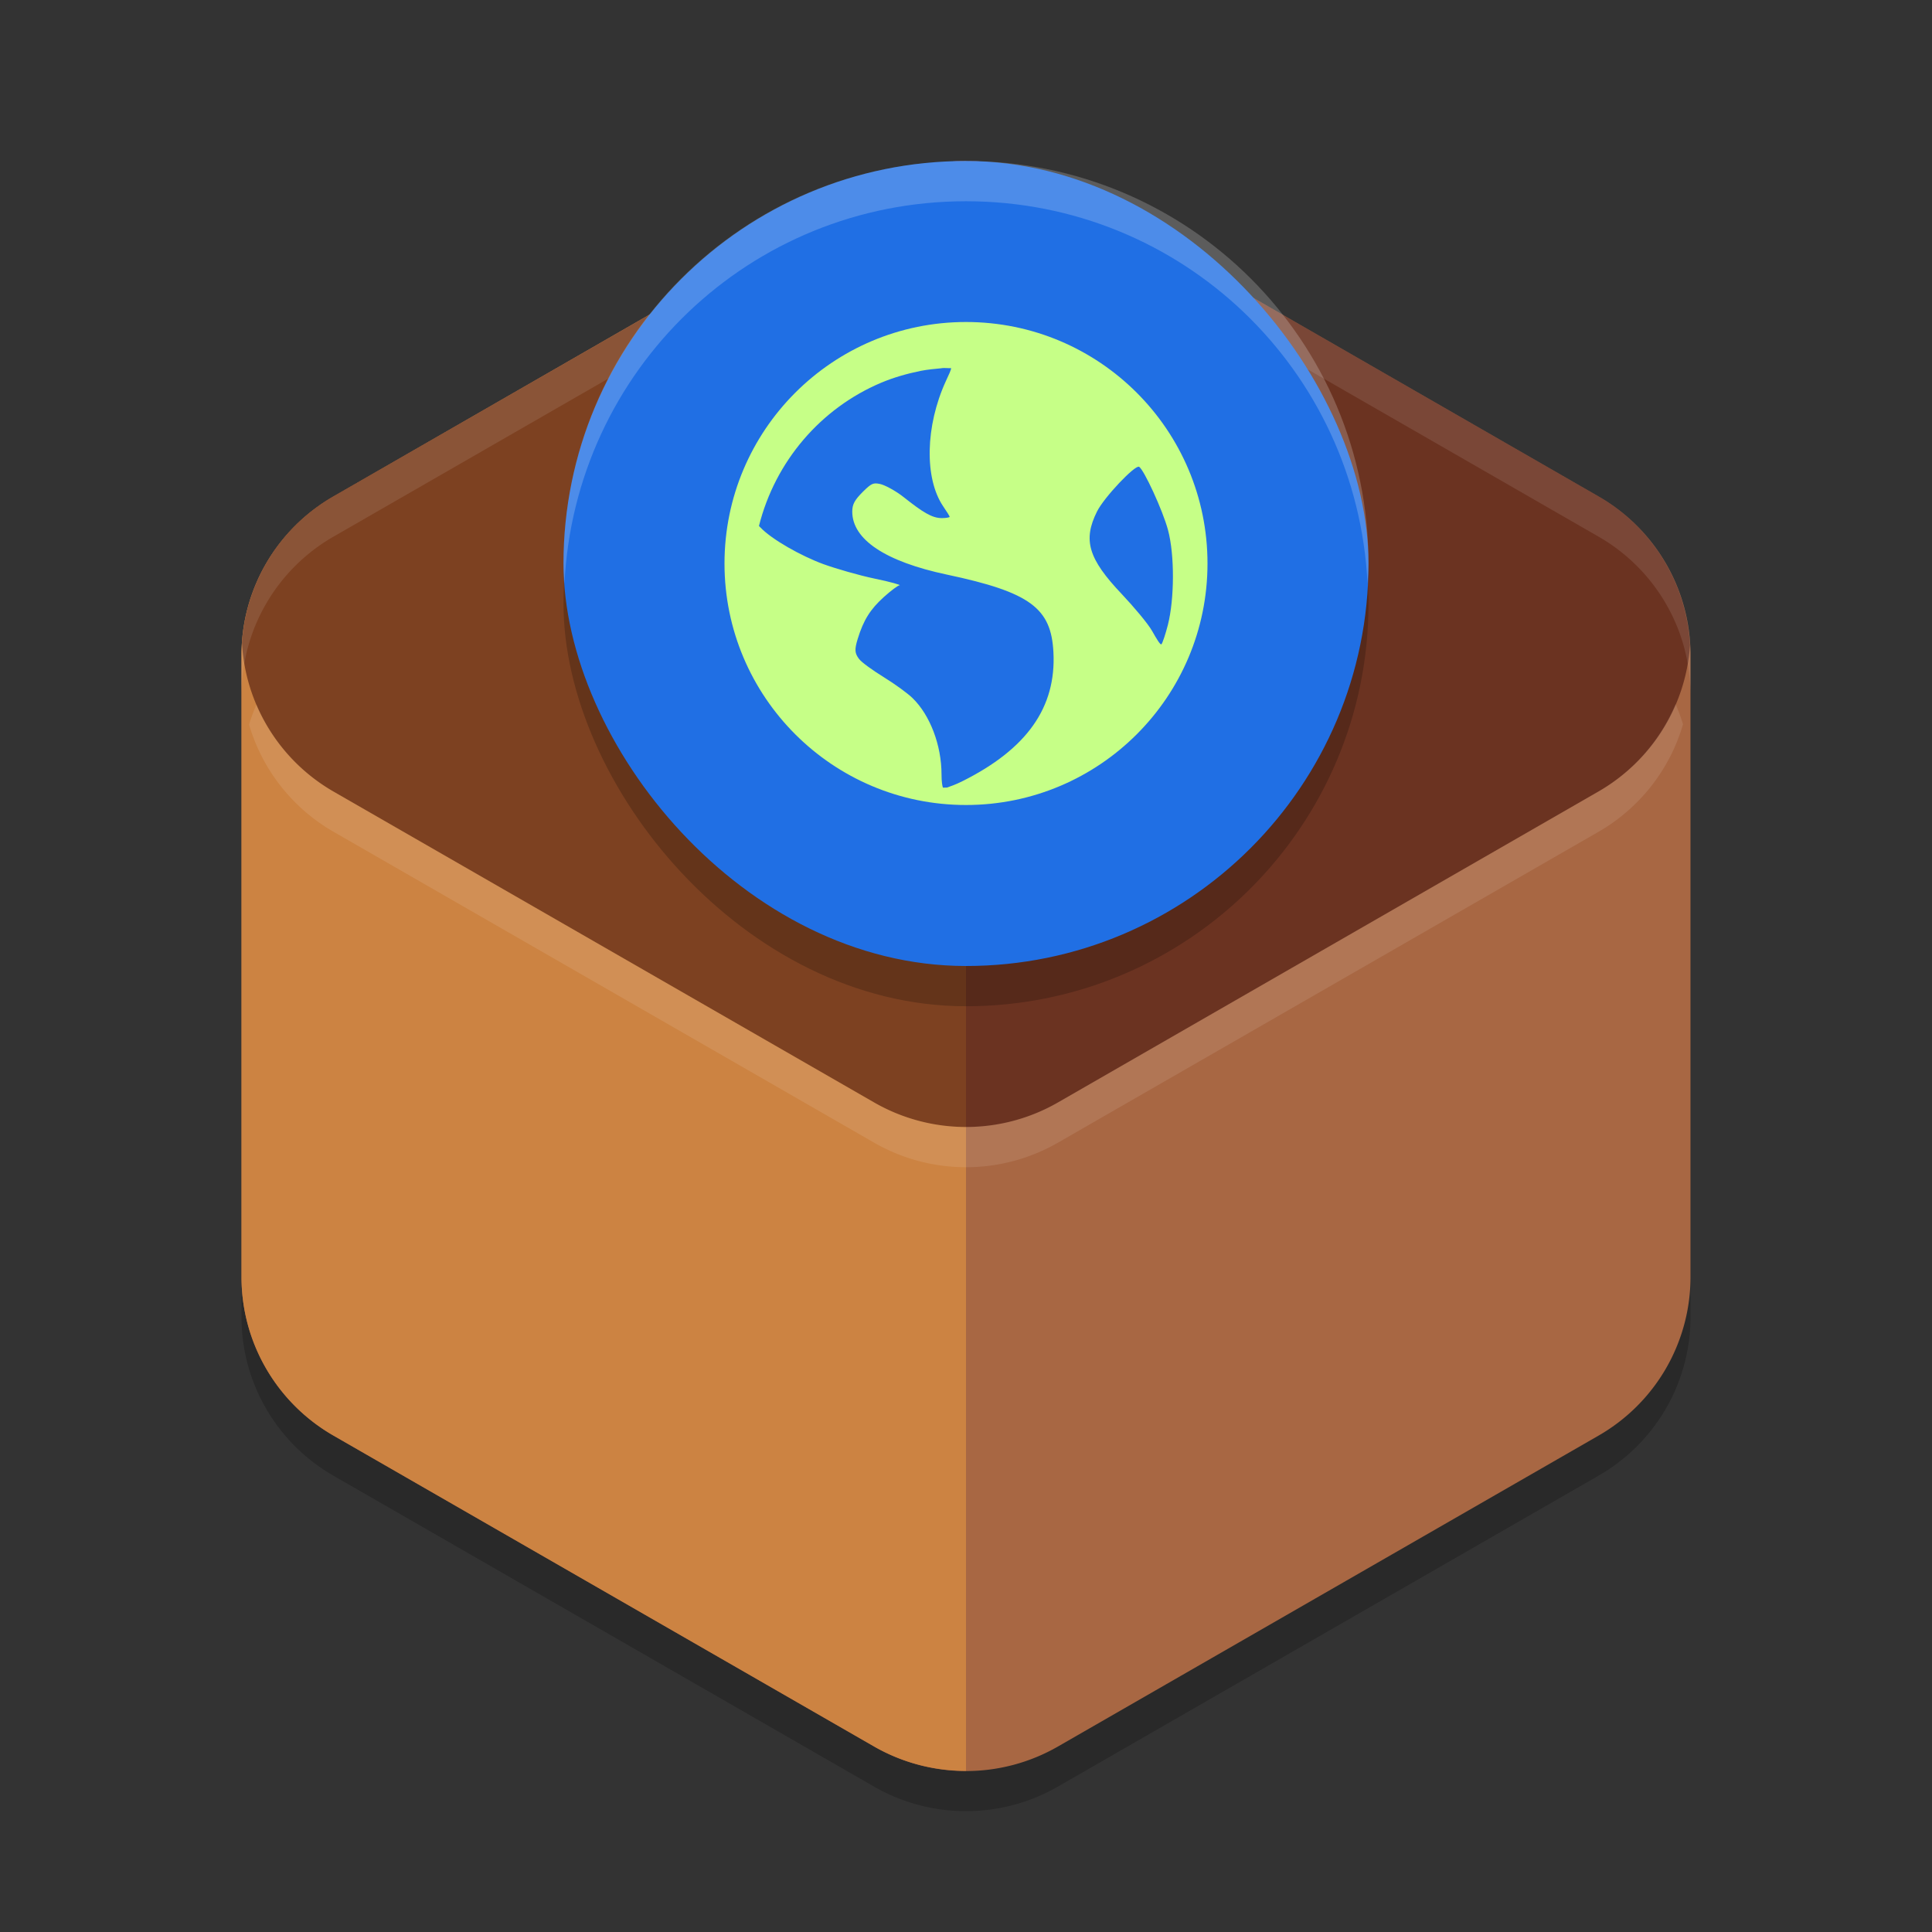
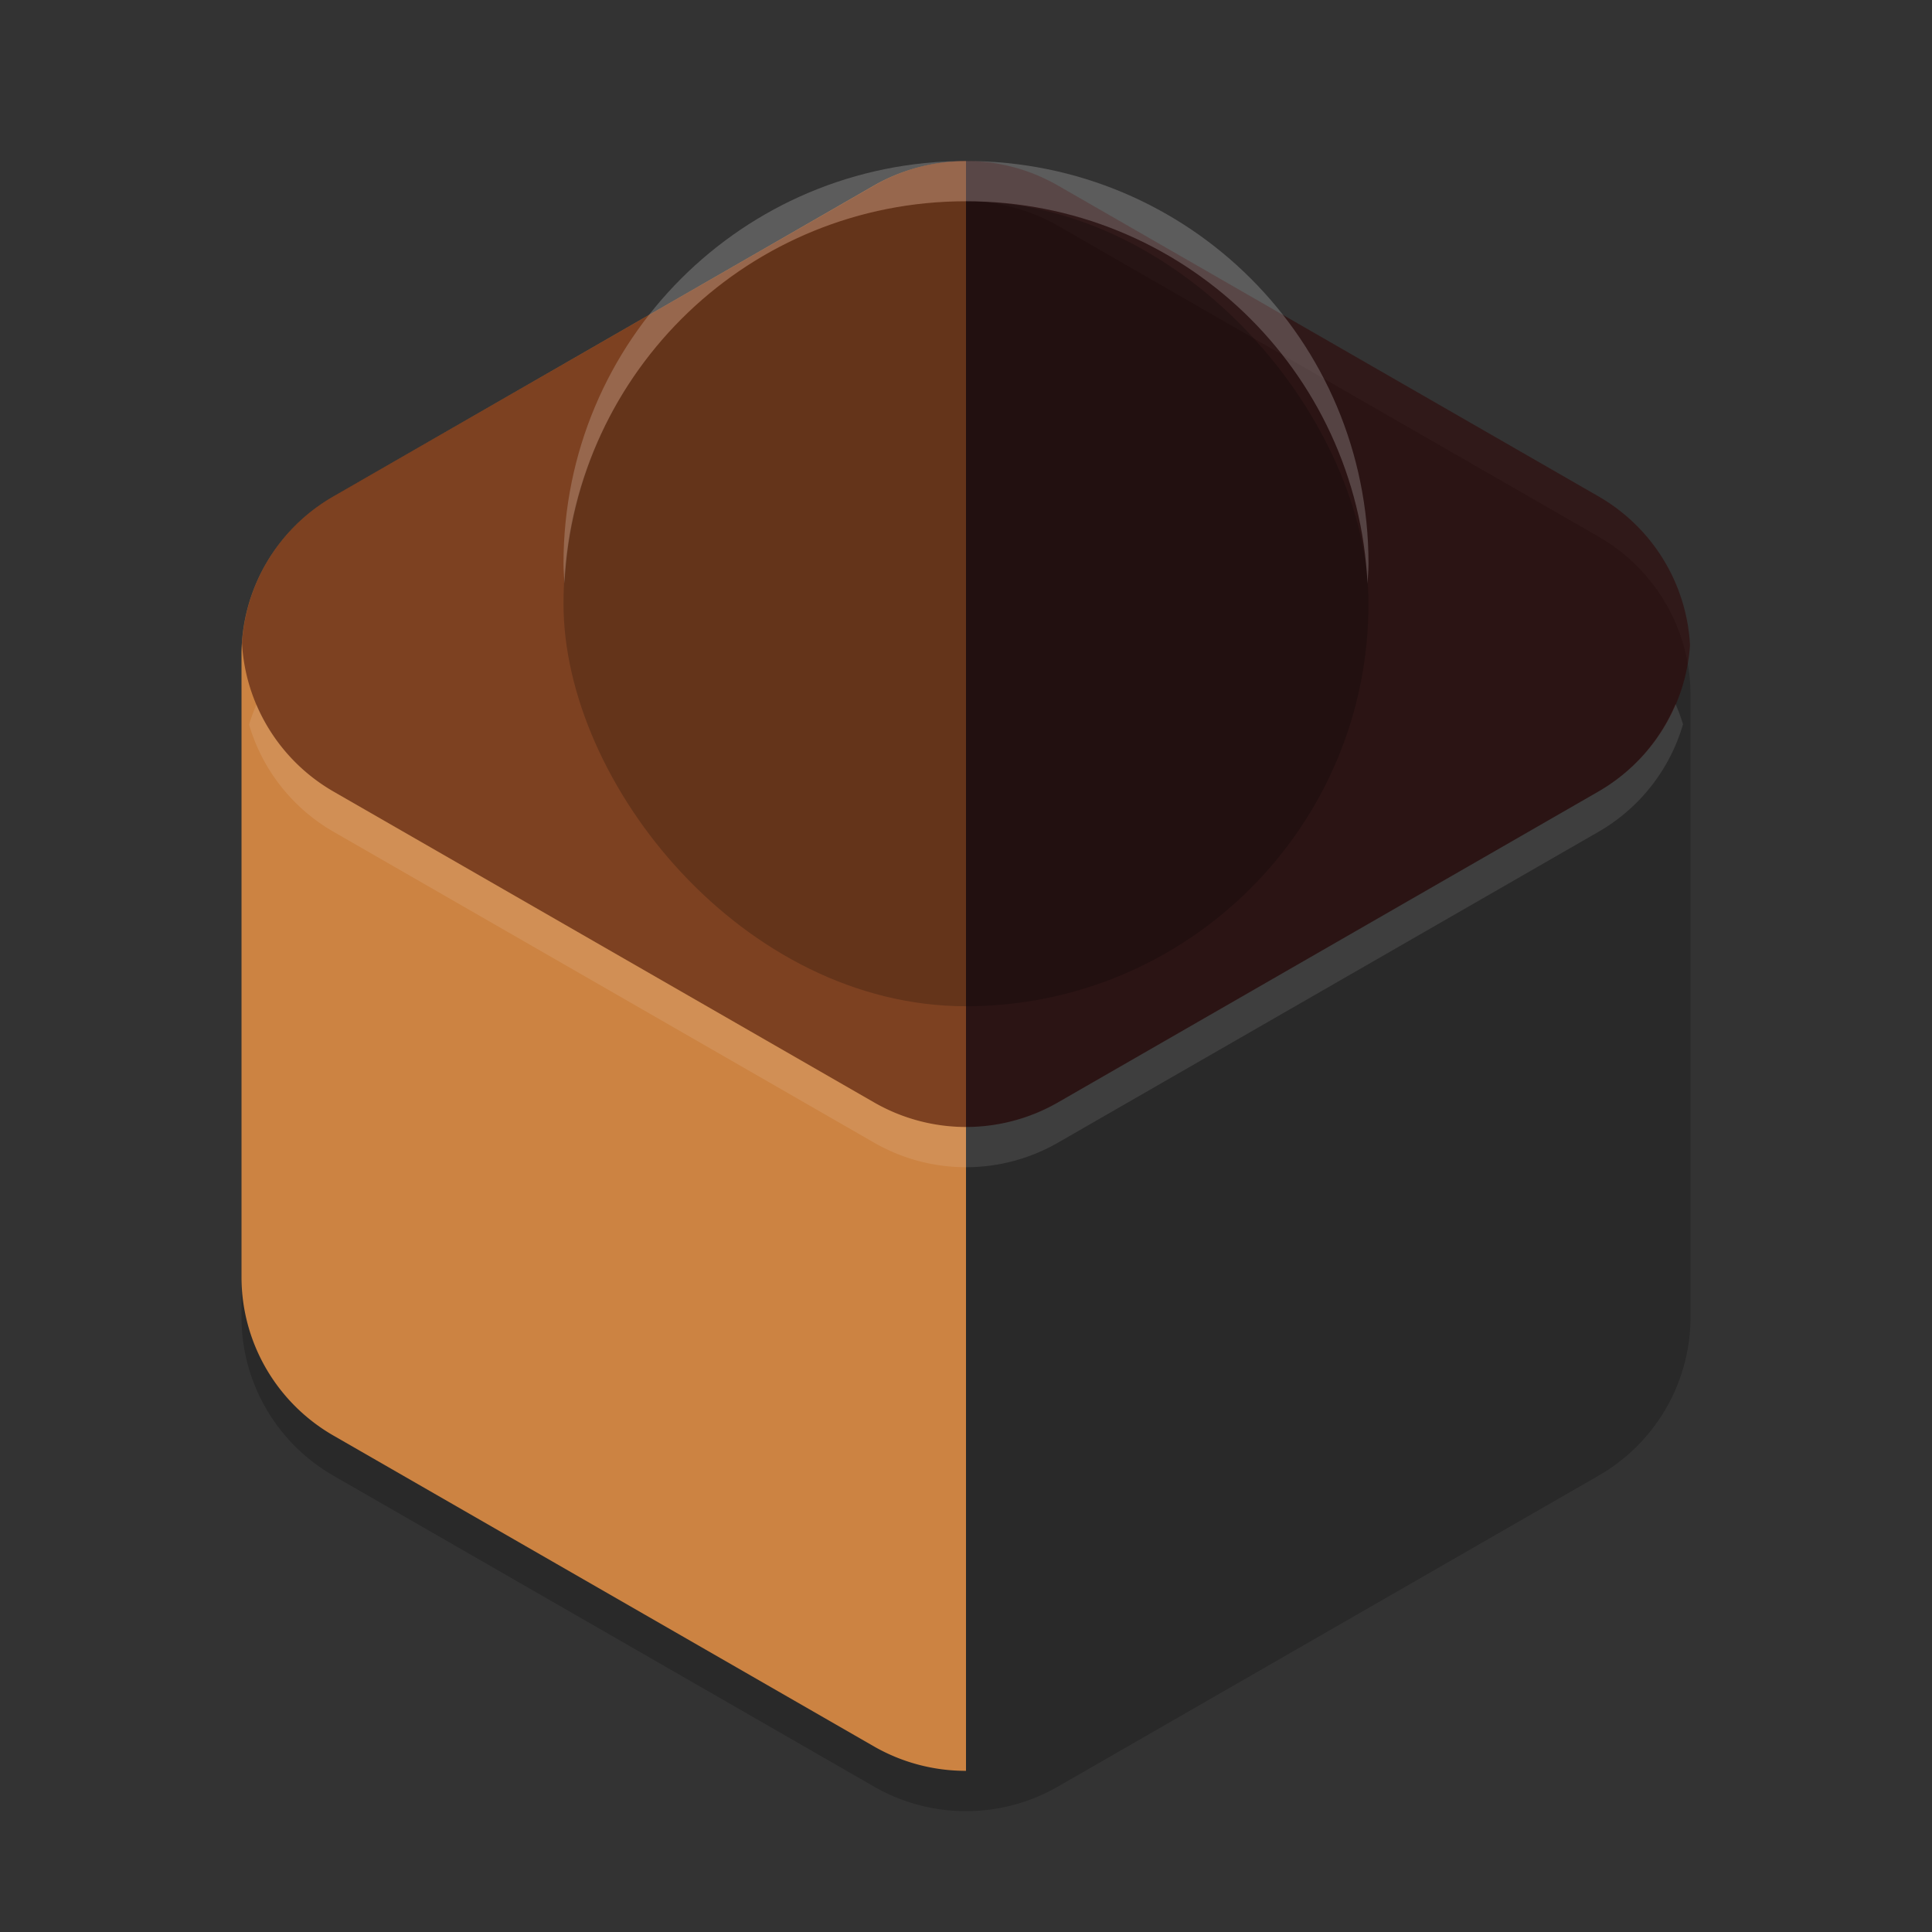
<svg xmlns="http://www.w3.org/2000/svg" width="24" height="24" version="1">
  <rect width="100%" height="100%" fill="#333333" stroke="none" />
  <path style="opacity:0.2" d="m 12.054,2.5 a 2.283,2.274 0 0 0 -1.196,0.303 l -6.717,3.863 A 2.283,2.274 0 0 0 3,8.636 v 7.726 a 2.283,2.274 0 0 0 1.141,1.969 l 6.717,3.863 a 2.283,2.274 0 0 0 2.283,0 l 6.717,-3.863 A 2.283,2.274 0 0 0 21,16.363 V 8.636 a 2.283,2.274 0 0 0 -1.142,-1.97 l -6.717,-3.863 a 2.283,2.274 0 0 0 -1.088,-0.303 z" />
-   <path style="fill:#a86743" d="m 12.054,2 v 9.75e-4 A 2.283,2.274 0 0 0 10.858,2.304 L 4.142,6.167 A 2.283,2.274 0 0 0 3,8.137 v 7.727 a 2.283,2.274 0 0 0 1.142,1.969 l 6.717,3.863 a 2.283,2.274 0 0 0 2.283,0 l 6.717,-3.863 A 2.283,2.274 0 0 0 21,15.863 V 8.137 A 2.283,2.274 0 0 0 19.858,6.167 L 13.142,2.304 A 2.283,2.274 0 0 0 12.054,2 Z" />
  <path style="fill:#cc8342" d="M 12,2.002 A 2.283,2.274 0 0 0 10.858,2.304 L 4.142,6.167 A 2.283,2.274 0 0 0 3,8.137 v 7.727 a 2.283,2.274 0 0 0 1.142,1.969 l 6.717,3.863 A 2.283,2.274 0 0 0 12,21.998 Z" />
  <path style="fill:#2e0000;opacity:0.5" d="M 12.055 2 A 2.283 2.274 0 0 0 10.859 2.305 L 4.141 6.166 A 2.283 2.274 0 0 0 3.006 7.986 A 2.283 2.274 0 0 0 4.141 9.832 L 10.859 13.695 A 2.283 2.274 0 0 0 13.143 13.695 L 19.857 9.832 A 2.283 2.274 0 0 0 20.994 8.014 A 2.283 2.274 0 0 0 19.857 6.166 L 13.143 2.305 A 2.283 2.274 0 0 0 12.055 2 z" />
-   <path style="opacity:0.1;fill:#ffffff" d="m 12.053,2.001 a 2.283,2.274 0 0 0 -1.195,0.303 L 4.141,6.167 A 2.283,2.274 0 0 0 3,8.136 v 0.5 A 2.283,2.274 0 0 1 4.142,6.667 L 10.858,2.804 A 2.283,2.274 0 0 1 12.054,2.501 2.283,2.274 0 0 1 13.142,2.804 L 19.859,6.667 A 2.283,2.274 0 0 1 21,8.636 v -0.5 A 2.283,2.274 0 0 0 19.859,6.167 L 13.142,2.304 A 2.283,2.274 0 0 0 12.054,2.001 Z" />
  <path style="opacity:0.1;fill:#ffffff" d="m 20.814,8.747 a 2.283,2.274 0 0 1 -0.956,1.085 l -6.717,3.863 a 2.283,2.274 0 0 1 -2.283,0 L 4.142,9.832 A 2.283,2.274 0 0 1 3.186,8.752 2.283,2.274 0 0 0 3.094,9.001 2.283,2.274 0 0 0 4.142,10.332 l 6.717,3.863 a 2.283,2.274 0 0 0 2.283,0 l 6.717,-3.863 a 2.283,2.274 0 0 0 1.048,-1.335 2.283,2.274 0 0 0 -0.092,-0.25 z" />
  <rect style="opacity:0.2" width="10" height="10" x="7" y="2.5" rx="5" ry="5" />
-   <rect style="fill:#206fe4" width="10" height="10" x="7" y="2" rx="5" ry="5" />
-   <path style="fill:#c6ff87" d="m 12,4 c -1.657,0 -3,1.343 -3,3 0,1.657 1.343,3 3,3 1.657,0 3,-1.343 3,-3 0,-1.657 -1.343,-3 -3,-3 z m -0.301,0.573 c 0.035,-0.004 0.079,0.002 0.115,0 0.004,0.017 -0.025,0.076 -0.065,0.163 -0.254,0.555 -0.268,1.205 -0.033,1.553 0.043,0.063 0.081,0.123 0.081,0.131 0,0.008 -0.046,0.016 -0.098,0.016 -0.122,0 -0.238,-0.074 -0.474,-0.261 -0.105,-0.083 -0.241,-0.153 -0.294,-0.163 -0.083,-0.017 -0.105,-0.009 -0.213,0.098 -0.1,0.1 -0.131,0.154 -0.131,0.245 0,0.347 0.411,0.621 1.176,0.783 1.039,0.22 1.295,0.418 1.323,0.964 0.036,0.685 -0.329,1.201 -1.128,1.601 -0.095,0.048 -0.156,0.066 -0.196,0.081 -0.018,-0.002 -0.031,0.002 -0.049,0 -0.007,-0.021 -0.017,-0.07 -0.017,-0.163 0,-0.364 -0.143,-0.738 -0.359,-0.948 C 11.282,8.618 11.12,8.499 10.98,8.413 10.841,8.327 10.701,8.227 10.67,8.184 10.618,8.114 10.614,8.07 10.654,7.939 c 0.073,-0.239 0.159,-0.372 0.326,-0.523 0.088,-0.079 0.176,-0.145 0.196,-0.146 0.019,-0.002 -0.112,-0.042 -0.31,-0.082 C 10.669,7.147 10.378,7.062 10.229,7.008 9.955,6.908 9.586,6.701 9.445,6.551 c -0.006,-0.006 -0.012,-0.011 -0.017,-0.017 0.202,-0.804 0.768,-1.463 1.519,-1.78 0.157,-0.066 0.32,-0.112 0.491,-0.147 0.085,-0.017 0.173,-0.024 0.261,-0.033 z m 2.451,1.225 c 0.061,0.038 0.293,0.54 0.359,0.784 0.085,0.316 0.079,0.862 0,1.176 -0.03,0.119 -0.068,0.231 -0.081,0.245 -0.013,0.014 -0.06,-0.066 -0.115,-0.163 C 14.259,7.744 14.083,7.537 13.938,7.383 13.517,6.94 13.451,6.709 13.627,6.355 c 0.089,-0.179 0.476,-0.585 0.523,-0.556 z" />
  <path style="fill:#ffffff;opacity:0.2" d="M 12 2 C 9.23 2 7 4.23 7 7 C 7 7.085 7.008 7.166 7.012 7.25 C 7.142 4.598 9.315 2.5 12 2.5 C 14.685 2.5 16.858 4.598 16.988 7.25 C 16.992 7.166 17 7.085 17 7 C 17 4.23 14.77 2 12 2 z" />
</svg>